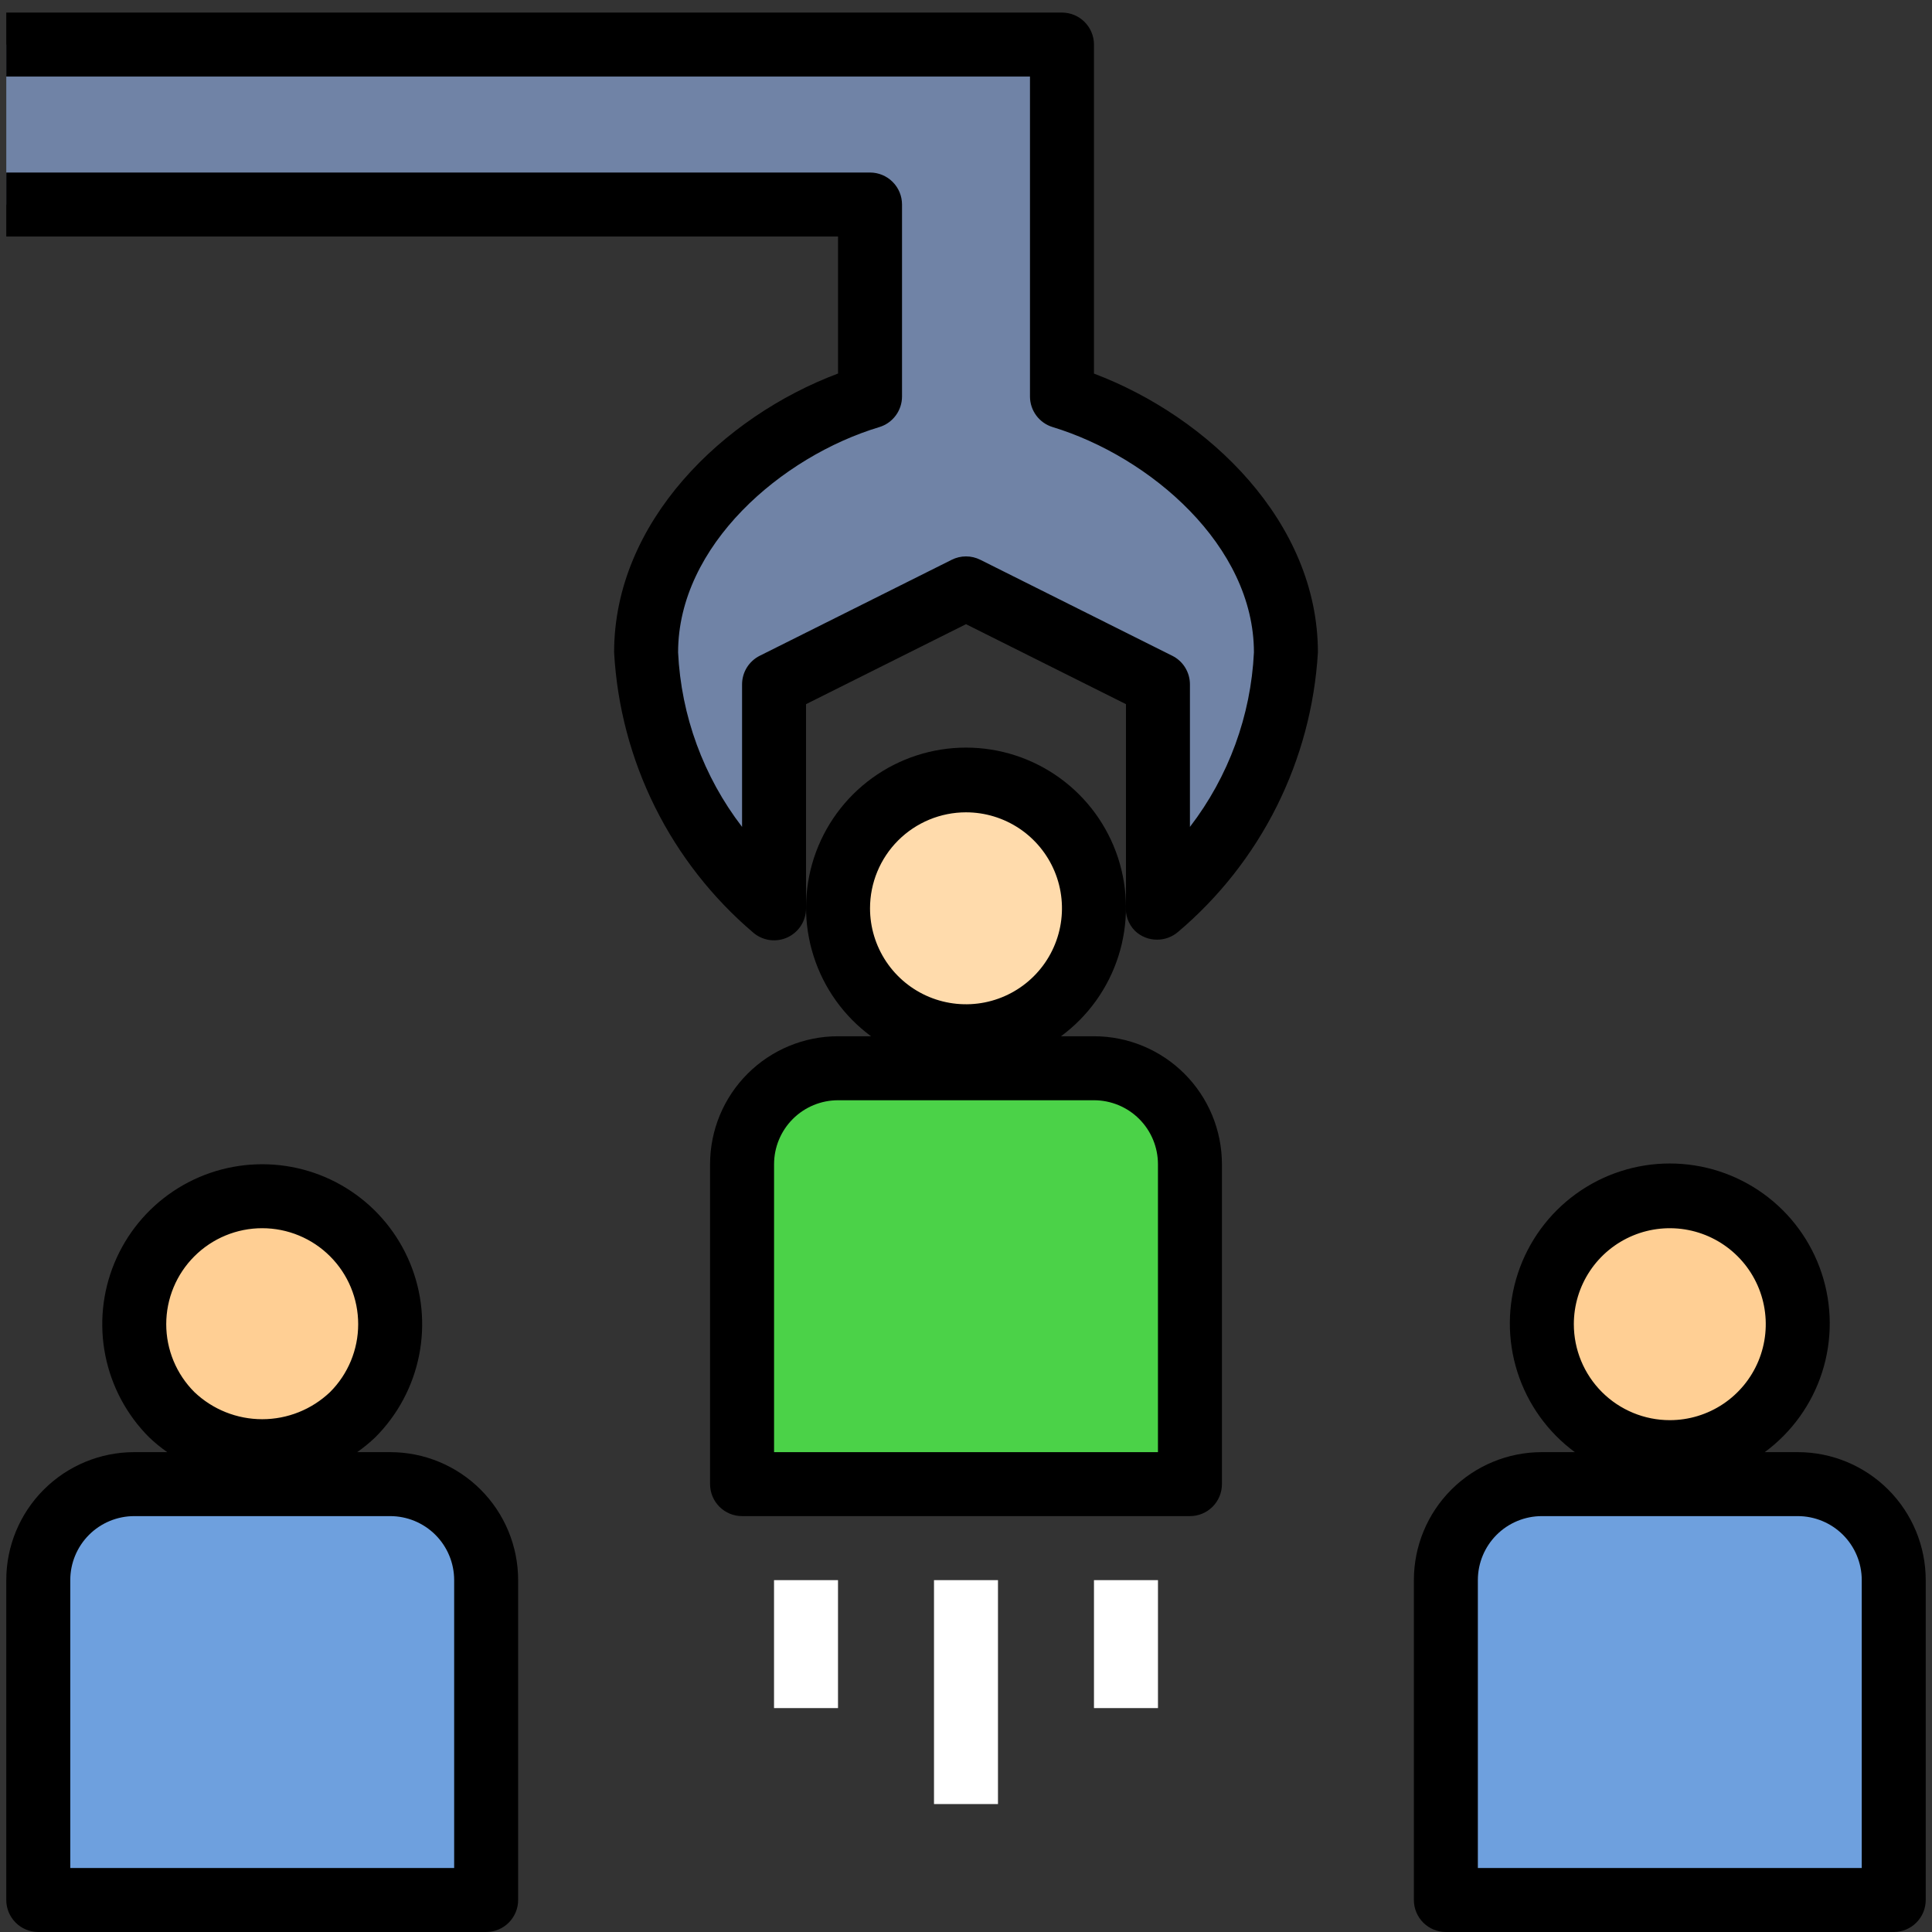
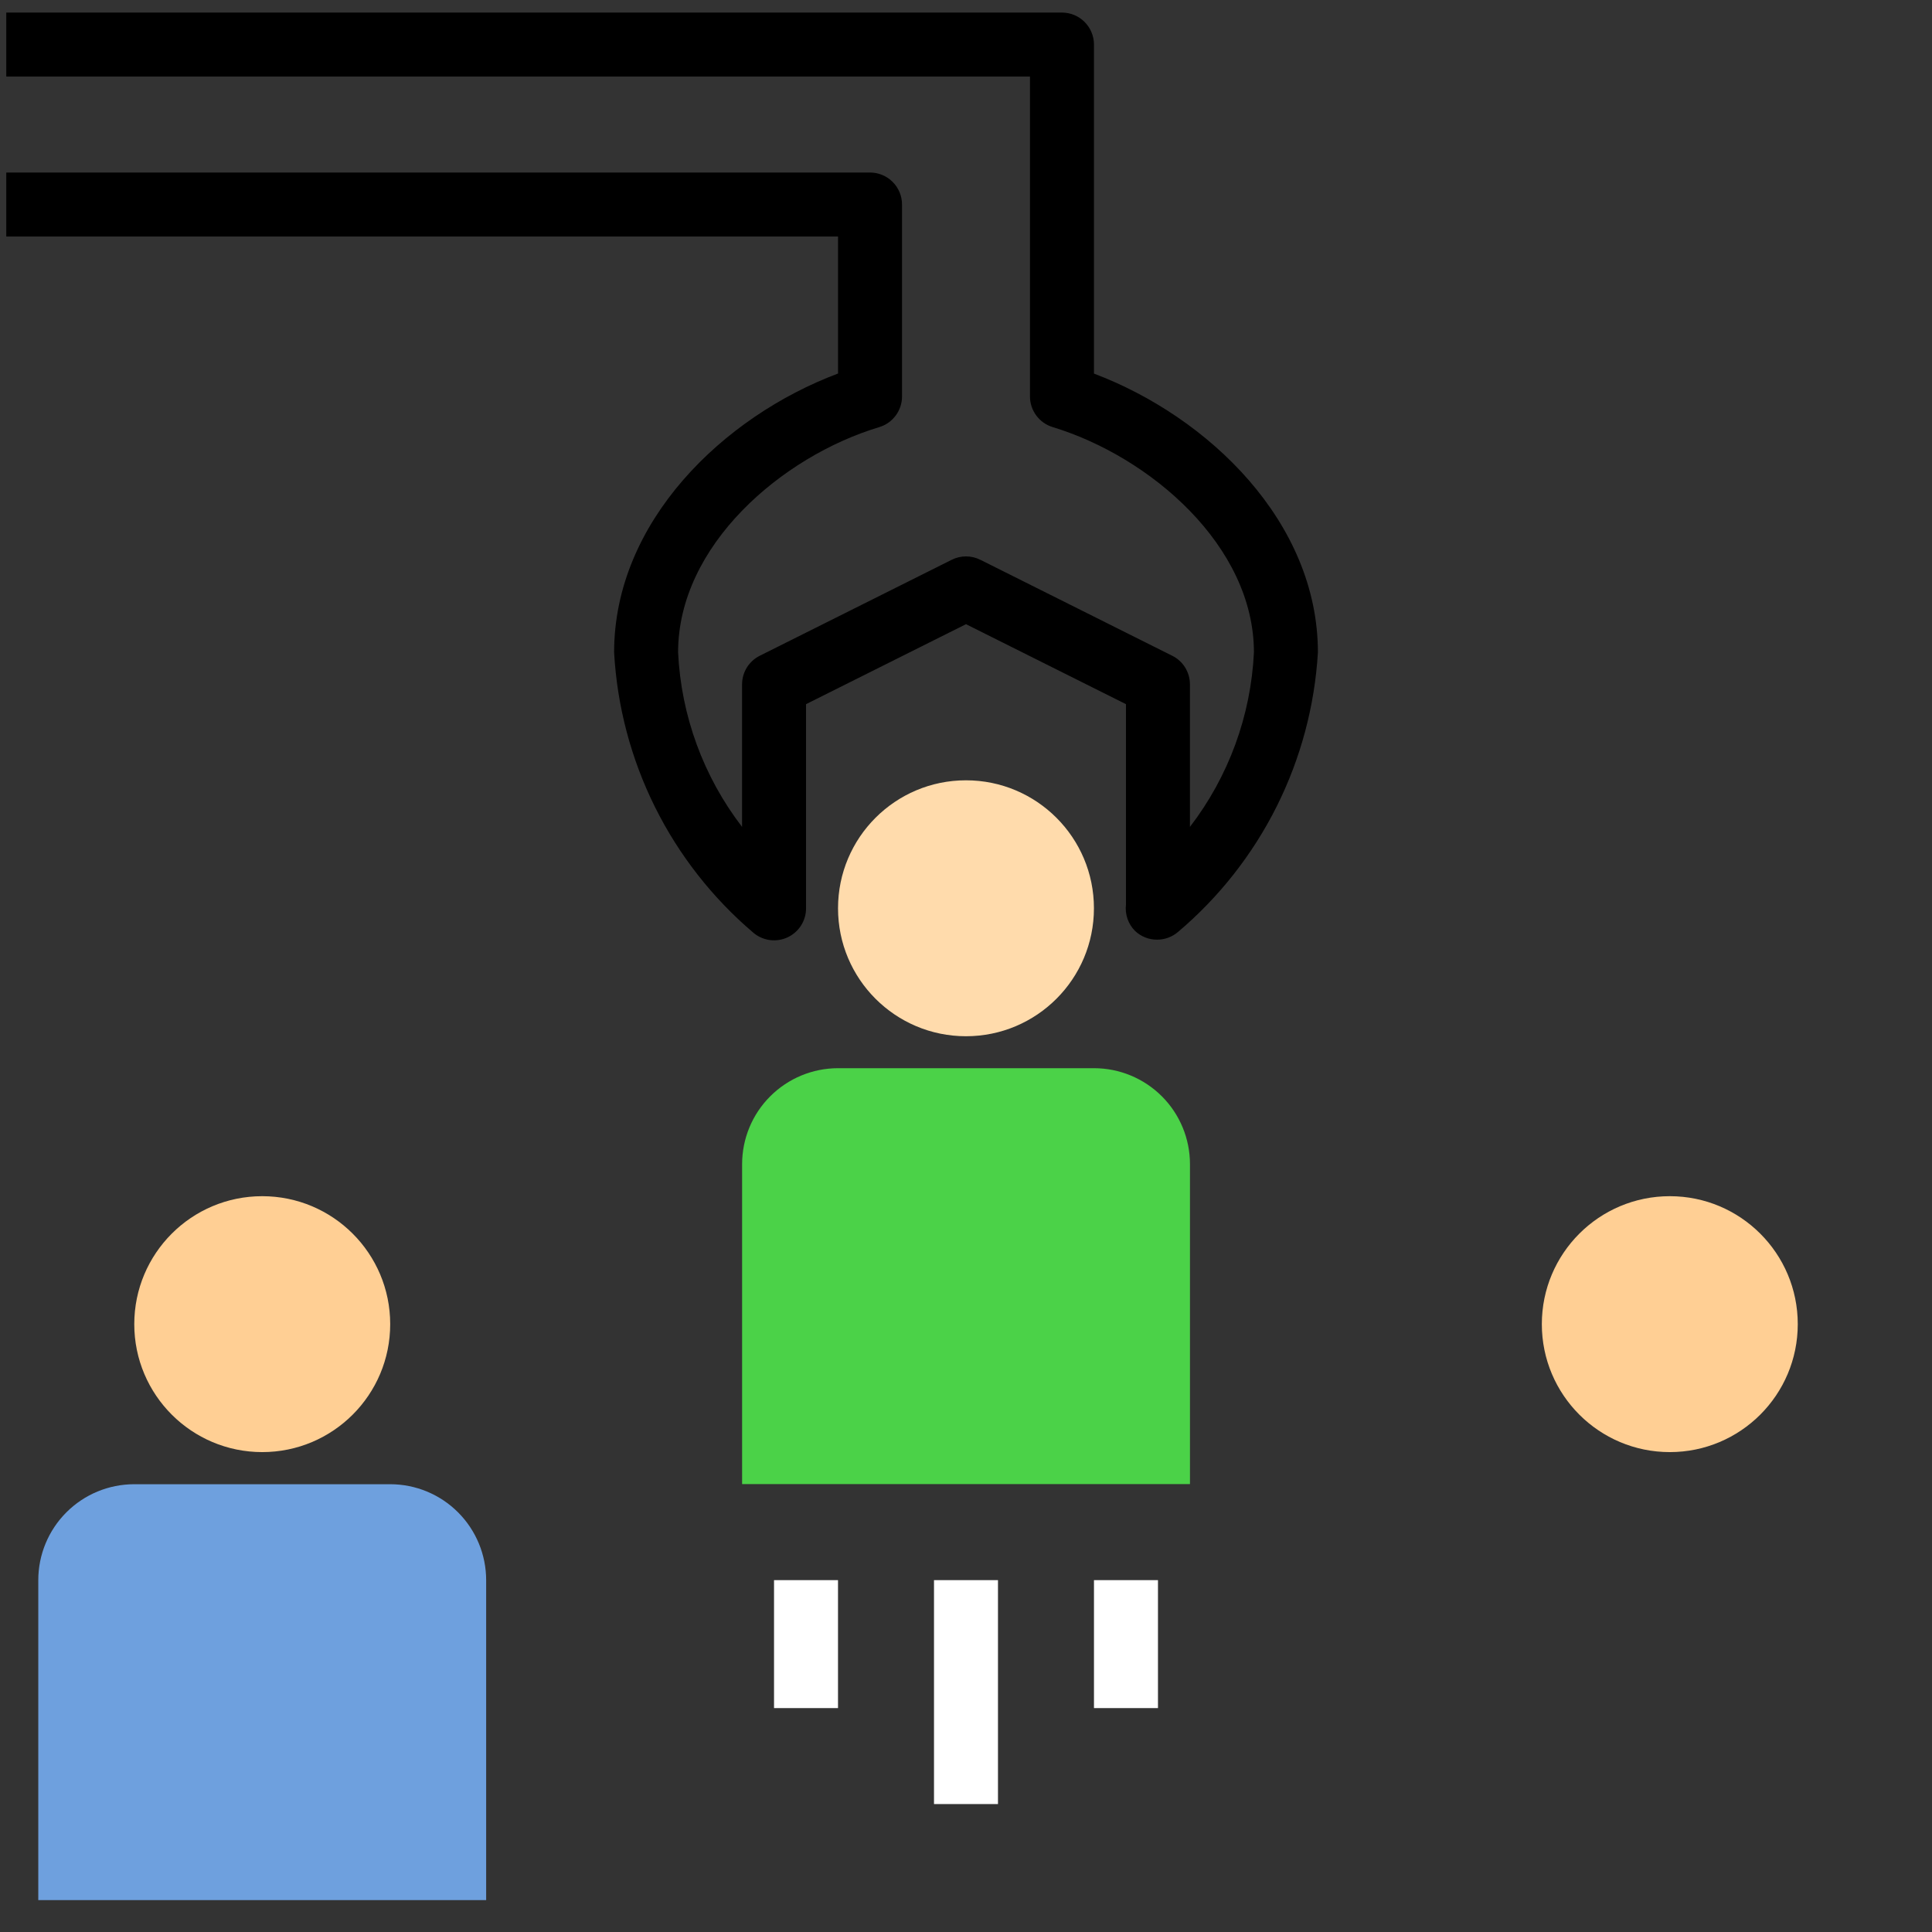
<svg xmlns="http://www.w3.org/2000/svg" width="96" height="96" viewBox="0 0 96 96" fill="none">
  <rect x="0" y="0" width="96" height="96" fill="#333333" stroke="none" />
  <path d="M1.902 94.415V78.519C1.902 77.254 2.405 76.041 3.299 75.147C4.193 74.252 5.406 73.75 6.671 73.75H19.388C20.653 73.75 21.866 74.252 22.76 75.147C23.654 76.041 24.157 77.254 24.157 78.519V94.415H1.902Z" fill="#6EA0DE" />
  <path d="M36.875 73.743V57.847C36.875 56.582 37.377 55.369 38.272 54.475C39.166 53.581 40.379 53.078 41.644 53.078H54.361C55.625 53.078 56.838 53.581 57.733 54.475C58.627 55.369 59.129 56.582 59.129 57.847V73.743H36.875Z" fill="#4BD248" />
  <path d="M47.999 51.49C51.511 51.49 54.357 48.643 54.357 45.132C54.357 41.62 51.511 38.773 47.999 38.773C44.487 38.773 41.641 41.62 41.641 45.132C41.641 48.643 44.487 51.49 47.999 51.49Z" fill="#FFDBAC" />
  <path d="M13.03 72.154C16.542 72.154 19.389 69.308 19.389 65.796C19.389 62.284 16.542 59.438 13.03 59.438C9.519 59.438 6.672 62.284 6.672 65.796C6.672 69.308 9.519 72.154 13.03 72.154Z" fill="#FFCF94" />
-   <path d="M71.844 94.415V78.519C71.844 77.254 72.346 76.041 73.24 75.147C74.135 74.252 75.348 73.75 76.612 73.75H89.329C90.594 73.75 91.807 74.252 92.701 75.147C93.596 76.041 94.098 77.254 94.098 78.519V94.415H71.844Z" fill="#6EA0DE" />
  <path d="M82.972 72.154C86.483 72.154 89.33 69.308 89.33 65.796C89.33 62.284 86.483 59.438 82.972 59.438C79.46 59.438 76.613 62.284 76.613 65.796C76.613 69.308 79.46 72.154 82.972 72.154Z" fill="#FFCF94" />
-   <path d="M0.312 10.167H43.231V19.704C37.552 21.416 32.104 26.511 32.104 32.421C32.251 34.86 32.89 37.244 33.982 39.43C35.075 41.615 36.599 43.557 38.463 45.138V45.138V34.011L48 29.242L57.538 34.011V45.138L57.523 45.152L57.538 45.138C59.399 43.555 60.922 41.613 62.014 39.428C63.107 37.243 63.747 34.859 63.896 32.421C63.896 26.511 58.434 21.429 52.769 19.704V2.219H0.312V10.167Z" fill="#7083A6" />
-   <path d="M1.902 96H24.156C24.578 96 24.982 95.833 25.28 95.534C25.578 95.236 25.746 94.832 25.746 94.41V78.514C25.746 76.828 25.076 75.211 23.884 74.019C22.691 72.826 21.074 72.156 19.388 72.156H17.75C18.067 71.932 18.367 71.686 18.648 71.419C19.76 70.307 20.517 68.891 20.824 67.349C21.131 65.807 20.974 64.209 20.372 62.757C19.771 61.304 18.752 60.063 17.445 59.189C16.138 58.316 14.601 57.85 13.029 57.85C11.457 57.85 9.92 58.316 8.613 59.189C7.306 60.063 6.288 61.304 5.686 62.757C5.085 64.209 4.927 65.807 5.234 67.349C5.541 68.891 6.298 70.307 7.41 71.419C7.691 71.686 7.991 71.932 8.308 72.156H6.671C4.985 72.156 3.367 72.826 2.175 74.019C0.982 75.211 0.312 76.828 0.312 78.514V94.41C0.312 94.832 0.48 95.236 0.778 95.534C1.076 95.833 1.481 96 1.902 96ZM9.658 62.425C10.552 61.531 11.765 61.028 13.03 61.029C14.295 61.029 15.508 61.532 16.402 62.426C17.297 63.321 17.799 64.534 17.798 65.799C17.798 67.064 17.295 68.277 16.401 69.171C15.492 70.037 14.285 70.52 13.029 70.52C11.774 70.52 10.566 70.037 9.658 69.171C9.215 68.728 8.863 68.202 8.623 67.623C8.383 67.045 8.26 66.424 8.26 65.798C8.26 65.171 8.383 64.551 8.623 63.972C8.863 63.393 9.215 62.867 9.658 62.425V62.425ZM3.492 78.514C3.492 77.671 3.827 76.863 4.423 76.266C5.019 75.67 5.828 75.335 6.671 75.335H19.388C20.231 75.335 21.039 75.67 21.636 76.266C22.232 76.863 22.567 77.671 22.567 78.514V92.821H3.492V78.514ZM43.281 51.491H41.642C39.956 51.491 38.338 52.161 37.146 53.354C35.953 54.546 35.283 56.163 35.283 57.85V73.746C35.283 74.167 35.451 74.572 35.749 74.87C36.047 75.168 36.452 75.335 36.873 75.335H59.127C59.549 75.335 59.953 75.168 60.251 74.87C60.55 74.572 60.717 74.167 60.717 73.746V57.85C60.717 56.163 60.047 54.546 58.855 53.354C57.662 52.161 56.045 51.491 54.359 51.491H52.72C54.066 50.498 55.065 49.105 55.573 47.51C56.081 45.916 56.073 44.202 55.55 42.612C55.027 41.023 54.016 39.639 52.66 38.658C51.304 37.677 49.674 37.148 48 37.148C46.327 37.148 44.696 37.677 43.341 38.658C41.985 39.639 40.974 41.023 40.45 42.612C39.928 44.202 39.919 45.916 40.428 47.51C40.936 49.105 41.934 50.498 43.281 51.491ZM54.359 54.671C55.202 54.671 56.011 55.006 56.607 55.602C57.203 56.198 57.538 57.007 57.538 57.85V72.156H38.463V57.85C38.463 57.007 38.798 56.198 39.394 55.602C39.99 55.006 40.799 54.671 41.642 54.671H54.359ZM48 40.364C48.944 40.364 49.865 40.644 50.65 41.168C51.434 41.692 52.045 42.437 52.406 43.308C52.767 44.179 52.861 45.138 52.677 46.063C52.493 46.989 52.039 47.838 51.372 48.505C50.705 49.172 49.856 49.626 48.931 49.81C48.006 49.994 47.047 49.9 46.175 49.539C45.304 49.178 44.559 48.567 44.035 47.782C43.511 46.998 43.231 46.076 43.231 45.133C43.231 43.868 43.734 42.655 44.628 41.761C45.523 40.867 46.736 40.364 48 40.364ZM89.33 72.156H87.691C89.037 71.162 90.036 69.769 90.544 68.175C91.052 66.581 91.044 64.866 90.521 63.277C89.998 61.687 88.987 60.303 87.631 59.322C86.275 58.341 84.645 57.813 82.971 57.813C81.298 57.813 79.667 58.341 78.312 59.322C76.956 60.303 75.945 61.687 75.422 63.277C74.898 64.866 74.891 66.581 75.399 68.175C75.907 69.769 76.905 71.162 78.252 72.156H76.613C74.927 72.156 73.309 72.826 72.117 74.019C70.924 75.211 70.255 76.828 70.255 78.514V94.41C70.255 94.832 70.422 95.236 70.72 95.534C71.018 95.833 71.423 96 71.844 96H94.099C94.52 96 94.924 95.833 95.222 95.534C95.521 95.236 95.688 94.832 95.688 94.41V78.514C95.688 76.828 95.018 75.211 93.826 74.019C92.633 72.826 91.016 72.156 89.33 72.156ZM78.203 65.798C78.203 64.855 78.482 63.933 79.006 63.148C79.53 62.364 80.275 61.753 81.146 61.392C82.018 61.031 82.977 60.937 83.902 61.121C84.827 61.305 85.676 61.759 86.343 62.426C87.01 63.093 87.465 63.942 87.648 64.867C87.832 65.793 87.738 66.751 87.377 67.623C87.016 68.494 86.405 69.239 85.621 69.763C84.837 70.287 83.915 70.567 82.971 70.567C81.707 70.567 80.494 70.064 79.599 69.17C78.705 68.275 78.203 67.062 78.203 65.798ZM92.509 92.821H73.434V78.514C73.434 77.671 73.769 76.863 74.365 76.266C74.961 75.67 75.77 75.335 76.613 75.335H89.33C90.173 75.335 90.981 75.67 91.578 76.266C92.174 76.863 92.509 77.671 92.509 78.514V92.821Z" fill="black" />
  <path d="M41.642 18.56C35.942 20.698 30.515 25.923 30.515 32.417C30.663 35.09 31.354 37.704 32.546 40.101C33.738 42.497 35.406 44.626 37.447 46.358C37.679 46.551 37.962 46.673 38.261 46.712C38.561 46.75 38.865 46.702 39.139 46.574C39.412 46.445 39.643 46.242 39.805 45.986C39.967 45.731 40.053 45.436 40.052 45.134V34.989L48 31.015L55.948 34.989V44.956C55.921 45.192 55.947 45.431 56.025 45.656C56.102 45.881 56.229 46.085 56.397 46.254C56.397 46.265 56.397 46.254 56.397 46.254C56.691 46.536 57.084 46.693 57.492 46.691C57.872 46.693 58.24 46.558 58.53 46.312C60.57 44.588 62.239 42.467 63.435 40.078C64.63 37.69 65.328 35.083 65.486 32.417C65.486 25.946 60.059 20.716 54.359 18.564V2.215C54.359 1.793 54.191 1.389 53.893 1.091C53.595 0.792 53.191 0.625 52.769 0.625H0.312V3.804H51.179V19.7C51.179 20.041 51.289 20.373 51.492 20.647C51.695 20.921 51.98 21.122 52.306 21.221C57.155 22.697 62.307 27.122 62.307 32.417C62.156 35.564 61.047 38.59 59.127 41.088V34.006C59.128 33.711 59.045 33.422 58.89 33.17C58.735 32.919 58.513 32.716 58.248 32.584L48.711 27.815C48.49 27.705 48.247 27.647 48 27.647C47.754 27.647 47.51 27.705 47.29 27.815L37.752 32.584C37.488 32.716 37.266 32.919 37.11 33.17C36.955 33.422 36.873 33.711 36.873 34.006V41.088C34.954 38.59 33.844 35.564 33.694 32.417C33.694 27.103 38.844 22.682 43.689 21.223C44.017 21.125 44.303 20.923 44.507 20.649C44.711 20.375 44.821 20.042 44.821 19.7V10.163C44.821 9.741 44.654 9.337 44.355 9.039C44.057 8.74 43.653 8.573 43.231 8.573H0.312V11.752H41.642V18.56Z" fill="black" />
  <path d="M49.589 78.516H46.41V89.643H49.589V78.516Z" fill="white" />
  <path d="M41.64 78.516H38.461V84.874H41.64V78.516Z" fill="white" />
  <path d="M57.539 78.516H54.359V84.874H57.539V78.516Z" fill="white" />
</svg>